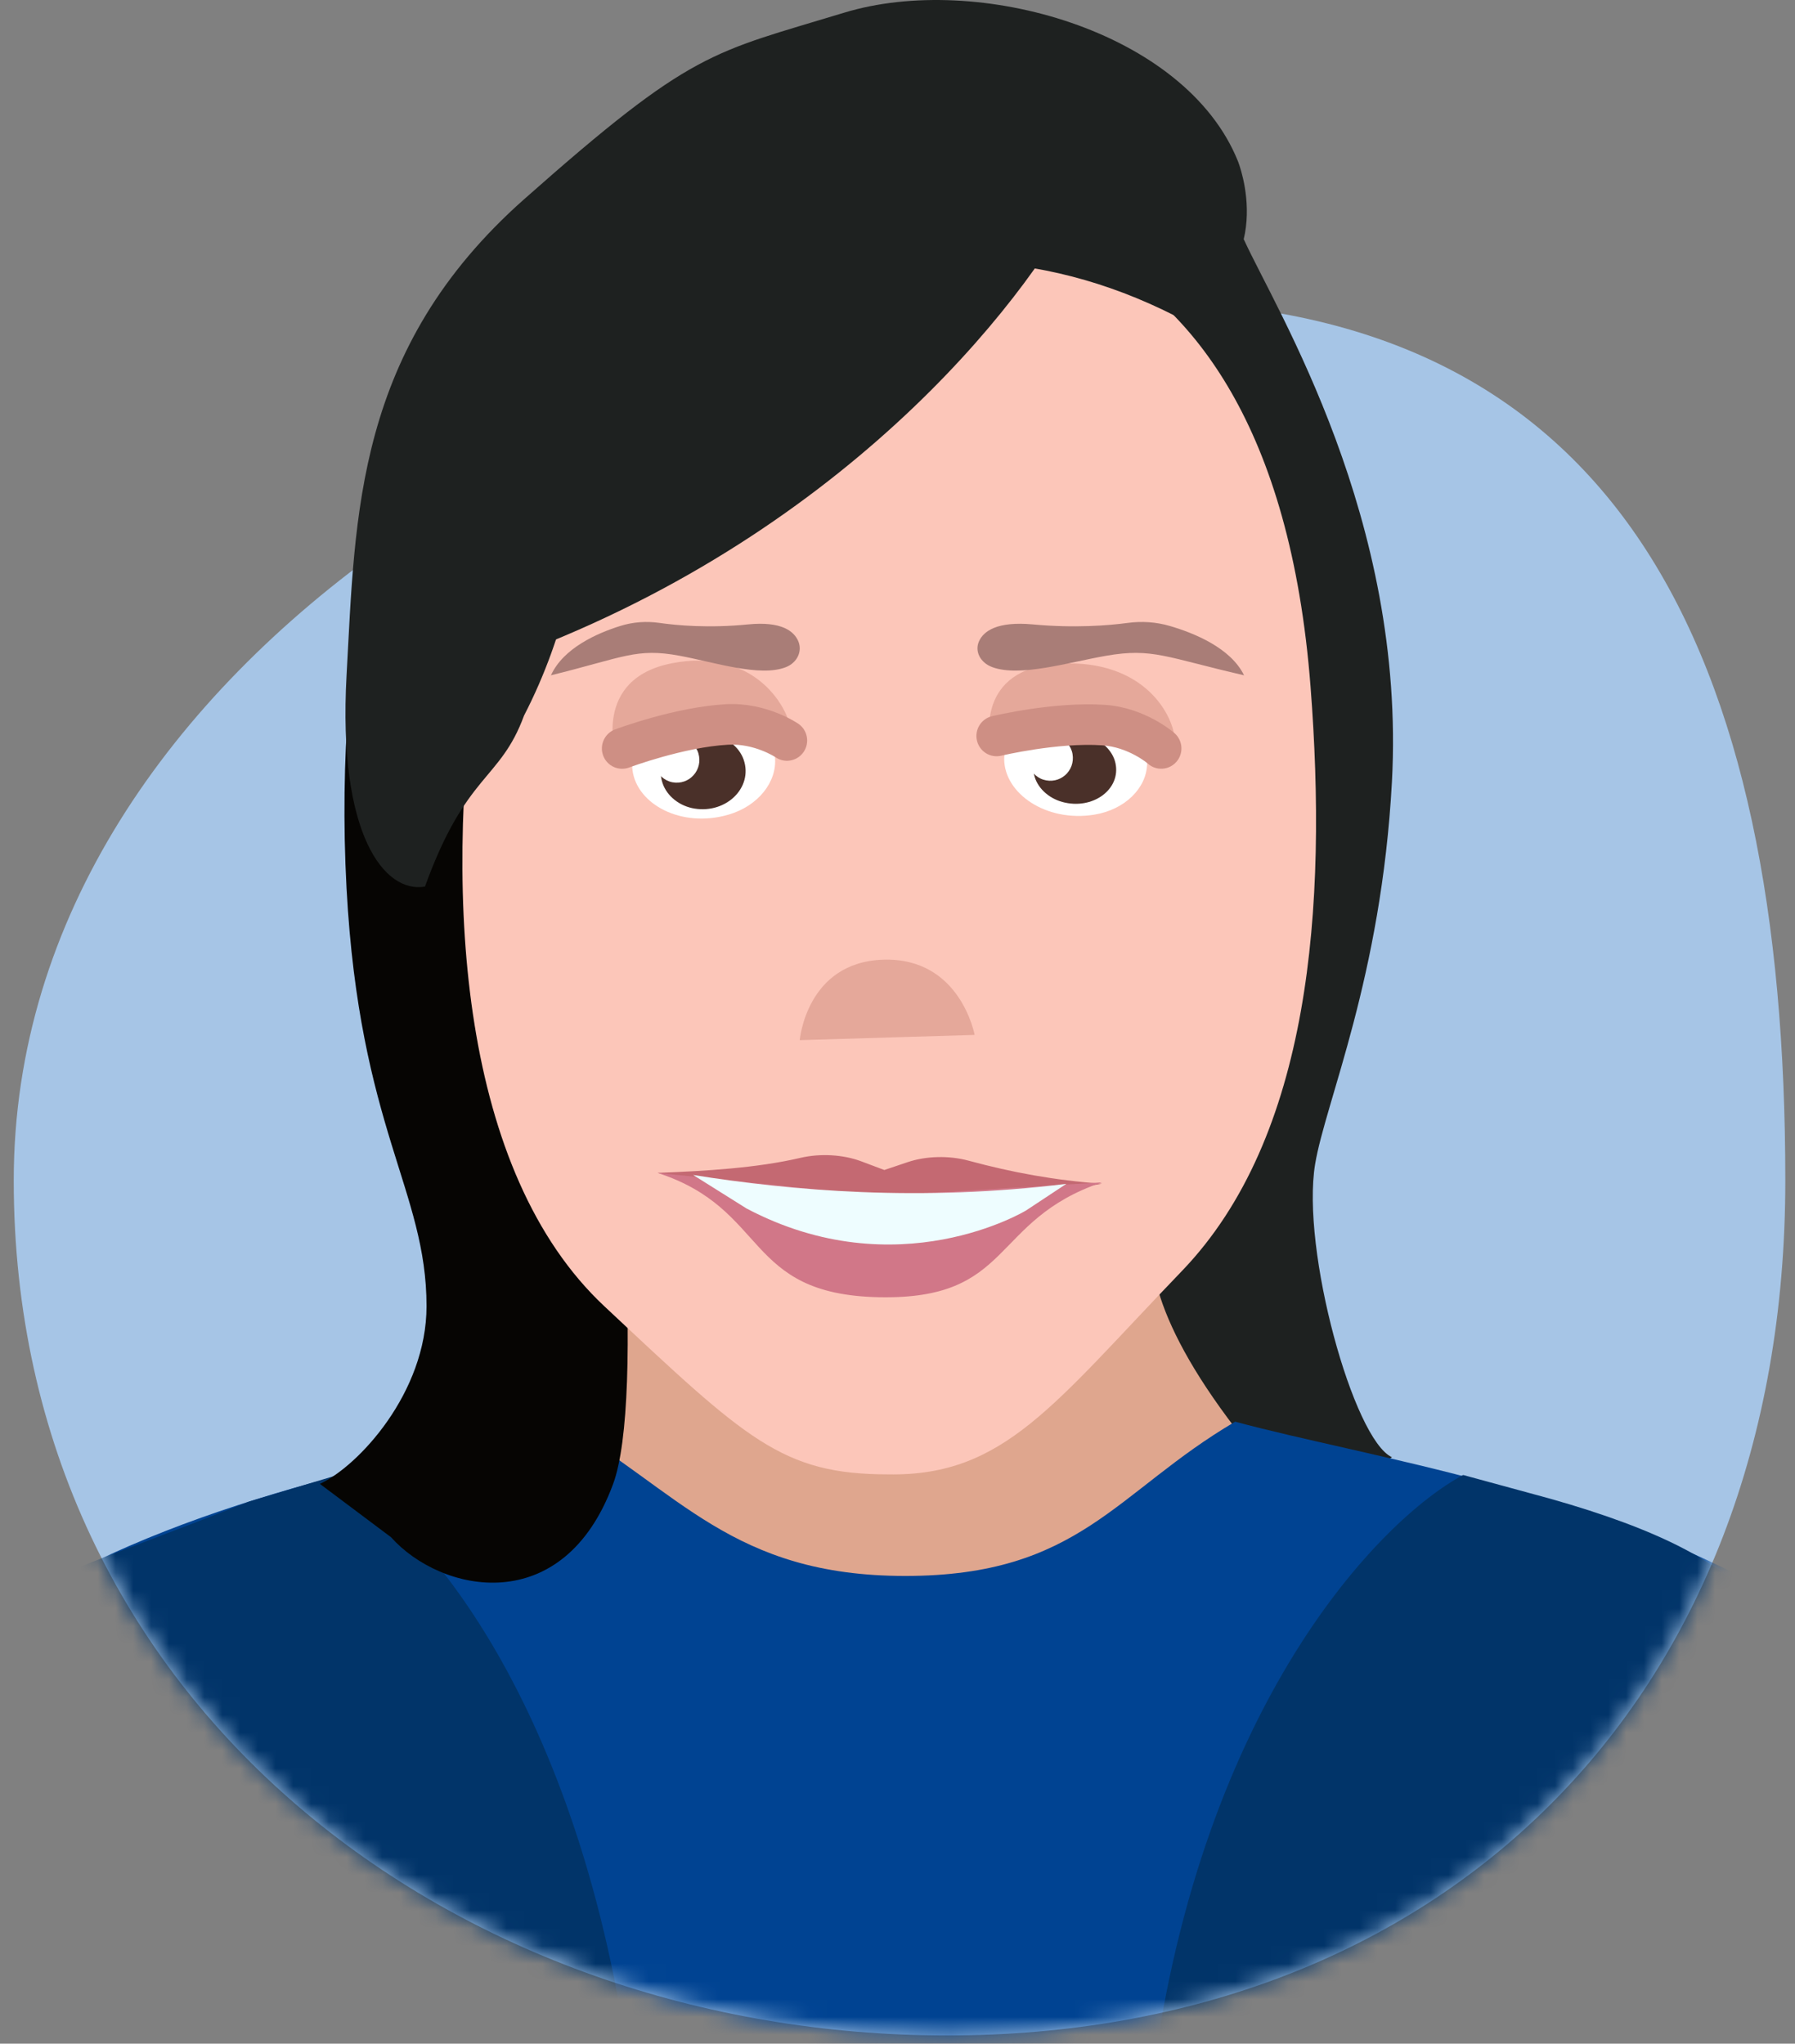
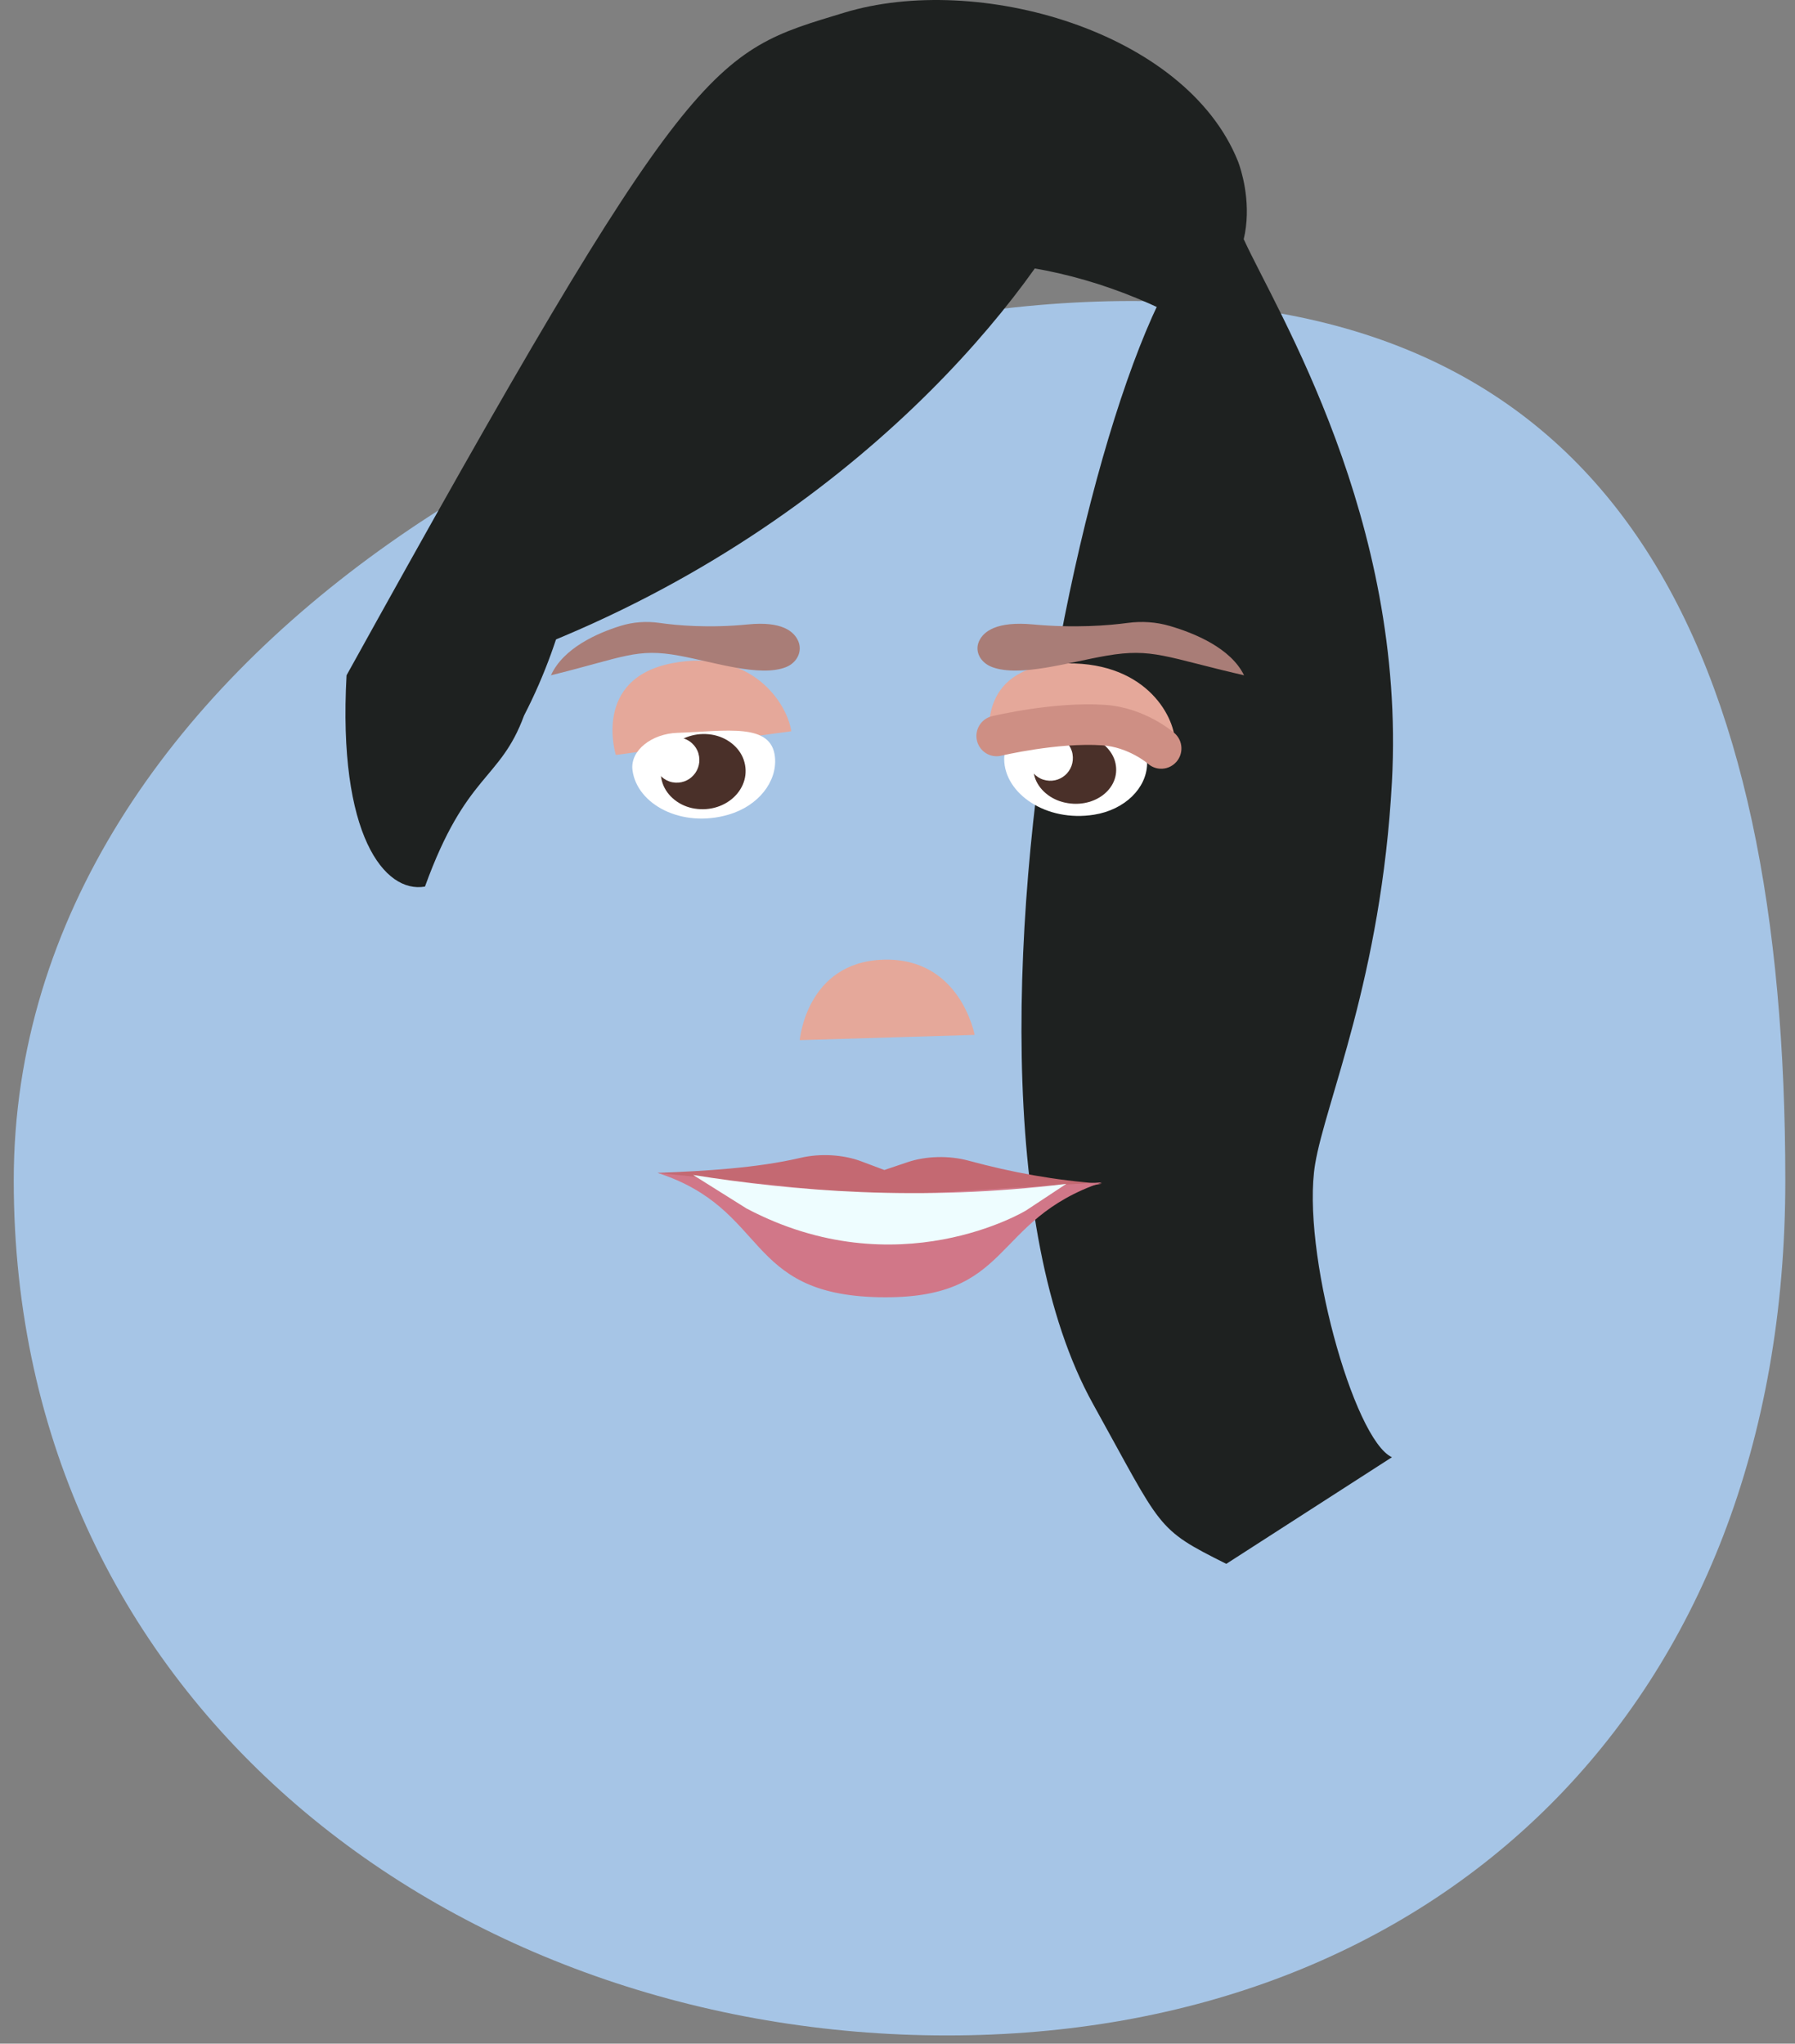
<svg xmlns="http://www.w3.org/2000/svg" width="101" height="115" viewBox="0 0 101 115" fill="none">
  <rect x="0" y="0" width="101" height="115" fill="#808080" stroke="none" />
  <g clip-path="url(#clip0_16329_117786)">
    <path d="M100.455 66.428C100.455 96.036 80.813 114.538 53.287 114.538C25.761 114.538 0.773 96.036 0.773 66.428C0.773 36.819 36.138 16.938 63.664 16.938C91.19 16.938 100.455 36.819 100.455 66.428Z" fill="#A6C5E6" />
    <path d="M78.32 44C79.12 29.2 71.833 17.499 70 13.499C64.5 5.999 50.68 59.499 61.5 79C65.43 86.082 65 86 69 88L78.32 82C76.153 81 73.2 70.3 74 65.5C74.583 62 77.725 55 78.32 44Z" fill="#1E2120" />
    <mask id="mask0_16329_117786" style="mask-type:alpha" maskUnits="userSpaceOnUse" x="0" y="16" width="101" height="99">
-       <path d="M100.455 66.428C100.455 96.036 80.813 114.538 53.287 114.538C25.761 114.538 0.773 96.036 0.773 66.428C0.773 36.819 36.138 16.938 63.664 16.938C91.19 16.938 100.455 36.819 100.455 66.428Z" fill="#A6C5E6" />
-     </mask>
+       </mask>
    <g mask="url(#mask0_16329_117786)">
      <path d="M70 81C59.584 67.813 68 65.5 68 65.5L50.655 73.987V73.348L49.594 73.666L48.534 73.348V73.987L32.583 68.317C32.583 68.317 37.113 77.377 30.5 81C23.889 84.623 -14 86.5 -7.653 140.372H48.538H50.657H106.845C111.051 99.916 74.681 86.928 70 81Z" fill="#DFA68E" />
      <path d="M69.5 80C62.776 83.946 60.77 88.681 50.933 88.681C41.18 88.681 38.204 83.885 31.5 80C16.511 84.059 -18.559 87.564 -14.638 125.257H49.719H52.148H116.505C120.459 87.243 84.374 84.019 69.5 80Z" fill="#004392" />
      <path d="M35.5 117C32.7 95.8 23.667 85.5 19 83L14 84.5C-2.5 91 2 88 2 95.5C4.833 105.5 38.3 138.2 35.5 117Z" fill="#013469" />
      <path d="M64.828 117C67.628 95.8 77.662 85.5 82.328 83L86 84C112.5 91 92 100 92 107.5C89.167 117.5 62.028 138.2 64.828 117Z" fill="#013469" />
    </g>
-     <path d="M19.5 50.001C18.7 35.201 22.167 23.501 24 19.501C29.5 12.001 38 74.001 34.5 83.501C31.7 91.101 24.833 89.667 22 86.5L18 83.5C20.167 82.5 24 78.366 24 73.5C24 67 20.23 63.5 19.5 50.001Z" fill="#060503" />
-     <path d="M26.808 37.477C30.925 8.312 47.744 12.047 49.633 12.268C51.524 12.047 71.466 9.224 73.741 38.638C74.698 51.023 73.741 64 66.5 71.524C59.259 79.049 56.5 83.075 49.986 82.965C44 82.965 42.027 81.024 34 73.5C25.973 65.976 24.958 50.758 26.808 37.477Z" fill="#FCC6B9" />
-     <path d="M69.651 9.061C69.651 9.061 72.141 15.154 66.076 17.75C58.479 13.911 50.602 13.792 42.477 16.944C42.477 16.944 38.68 19.096 35.51 22.334C33.941 23.935 32.979 26.042 32.818 28.284C32.621 31.034 31.905 35.582 29.488 40.263C28.132 43.955 26.238 43.464 23.912 49.889C21.641 50.287 19 47 19.5 38C20 29 19.977 19.639 29.488 11.214C39 2.789 40.008 2.996 47.5 0.714C54.992 -1.568 66.695 1.732 69.651 9.061Z" fill="#1E2120" />
+     <path d="M69.651 9.061C69.651 9.061 72.141 15.154 66.076 17.75C58.479 13.911 50.602 13.792 42.477 16.944C42.477 16.944 38.68 19.096 35.51 22.334C33.941 23.935 32.979 26.042 32.818 28.284C32.621 31.034 31.905 35.582 29.488 40.263C28.132 43.955 26.238 43.464 23.912 49.889C21.641 50.287 19 47 19.5 38C39 2.789 40.008 2.996 47.5 0.714C54.992 -1.568 66.695 1.732 69.651 9.061Z" fill="#1E2120" />
    <path d="M44.521 41.149C44.306 39.605 42.309 36.449 37.809 37.322C33.309 38.197 34.651 42.482 34.651 42.482L44.521 41.149Z" fill="#E5A89A" />
    <path d="M35.588 43.335C35.839 45.275 38.362 46.611 40.993 45.841C42.673 45.35 43.739 43.98 43.605 42.604C43.412 40.648 40.873 41.145 38.111 41.238C36.678 41.285 35.446 42.23 35.588 43.335Z" fill="white" />
    <path d="M39.086 45.501C40.878 45.785 42.368 44.311 41.85 42.765C41.605 42.038 40.89 41.472 40.046 41.339C38.254 41.058 36.766 42.529 37.282 44.074C37.527 44.803 38.242 45.369 39.086 45.501Z" fill="#4A3029" />
    <path d="M37.835 44.02C38.789 44.198 39.575 43.315 39.294 42.382C39.161 41.943 38.777 41.6 38.328 41.517C37.374 41.341 36.589 42.222 36.869 43.154C37.003 43.59 37.387 43.936 37.835 44.02Z" fill="white" />
-     <path d="M44.342 42.809C44.683 42.789 45.012 42.618 45.219 42.312C45.572 41.791 45.44 41.08 44.919 40.726C44.846 40.676 43.104 39.5 40.839 39.627C37.991 39.787 34.74 40.997 34.604 41.048C34.017 41.27 33.719 41.928 33.938 42.517C34.159 43.11 34.813 43.407 35.401 43.189C35.432 43.177 38.468 42.046 40.965 41.906C42.444 41.822 43.626 42.605 43.638 42.611C43.853 42.759 44.099 42.822 44.342 42.809Z" fill="#CE8F84" />
    <path d="M66.111 41.715C66.073 40.258 64.386 37.086 59.612 37.343C54.837 37.598 55.715 41.735 55.715 41.735L66.111 41.715Z" fill="#E5A89A" />
    <path d="M56.503 42.714C56.515 44.652 58.857 46.276 61.561 45.844C63.288 45.569 64.514 44.353 64.545 42.985C64.593 41.041 62.013 41.213 59.261 40.965C57.836 40.835 56.497 41.611 56.503 42.714Z" fill="white" />
    <path d="M59.769 45.126C61.474 45.598 63.087 44.419 62.763 42.938C62.611 42.243 61.985 41.638 61.182 41.416C59.479 40.945 57.869 42.123 58.188 43.602C58.342 44.299 58.969 44.905 59.769 45.126Z" fill="#4A3029" />
    <path d="M58.7 43.871C59.627 44.166 60.514 43.388 60.348 42.426C60.271 41.974 59.934 41.584 59.499 41.447C58.572 41.154 57.687 41.931 57.851 42.891C57.928 43.344 58.265 43.734 58.7 43.871Z" fill="white" />
    <path d="M65.261 43.255C65.602 43.279 65.949 43.148 66.192 42.871C66.608 42.398 66.562 41.677 66.091 41.259C66.024 41.2 64.439 39.818 62.176 39.663C59.33 39.469 55.957 40.269 55.813 40.303C55.202 40.449 54.826 41.067 54.972 41.679C55.118 42.293 55.729 42.671 56.342 42.524C56.373 42.516 59.527 41.77 62.023 41.94C63.499 42.041 64.577 42.962 64.587 42.97C64.782 43.146 65.021 43.239 65.261 43.255Z" fill="#CE8F84" />
    <path d="M55.844 37.545C55.165 37.299 54.825 36.658 55.09 36.078C55.344 35.526 56.083 34.948 58.123 35.137C60.47 35.355 62.375 35.196 63.452 35.053C64.244 34.946 65.054 35 65.812 35.221C67.209 35.628 69.25 36.464 70 38C65.6 36.987 64.851 36.45 62.253 36.899C60.122 37.268 57.41 38.111 55.844 37.545Z" fill="#A97D77" />
    <path d="M44.212 37.545C44.846 37.299 45.163 36.658 44.916 36.078C44.679 35.526 43.989 34.948 42.085 35.137C39.895 35.355 38.117 35.196 37.112 35.053C36.372 34.946 35.617 35 34.909 35.221C33.605 35.628 31.7 36.464 31 38C35.106 36.987 35.806 36.45 38.23 36.899C40.219 37.268 42.751 38.111 44.212 37.545Z" fill="#A97D77" />
    <path d="M45 58.531C45 58.531 45.371 54.132 49.707 54.003C54.044 53.872 54.84 58.236 54.84 58.236L45 58.531Z" fill="#E5A89A" />
    <path d="M51.065 65.398C50.631 65.545 50.194 65.694 49.759 65.838C49.332 65.678 48.903 65.517 48.475 65.355C47.459 64.969 46.16 64.891 45.038 65.154C42.574 65.73 39.684 65.895 37 66C37 66 45.678 67.93 49.583 67.998C53.489 68.064 62 66.611 62 66.611C59.323 66.414 56.943 65.975 54.508 65.315C53.402 65.013 52.101 65.046 51.065 65.398Z" fill="#C46972" />
    <path d="M49.48 67.298L37 66C43.285 68.039 41.823 72.834 49.441 72.996C57.061 73.159 55.678 68.684 62 66.534L49.48 67.298Z" fill="#D17788" />
    <path d="M39 66.117L42 68C50.514 72.5 57.73 68.117 57.73 68.117L60 66.617C51.759 67.633 44.5 67 39 66.117Z" fill="#EEFDFF" />
    <path d="M30 36.5C48.4 29.3 58.333 16.167 61 10.5C54 4.5 49.5 7.5 46 7.5C42.5 7.5 7 45.5 30 36.5Z" fill="#1E2120" />
  </g>
  <defs>
    <clipPath id="clip0_16329_117786">
      <rect width="101" height="115" fill="white" />
    </clipPath>
  </defs>
</svg>